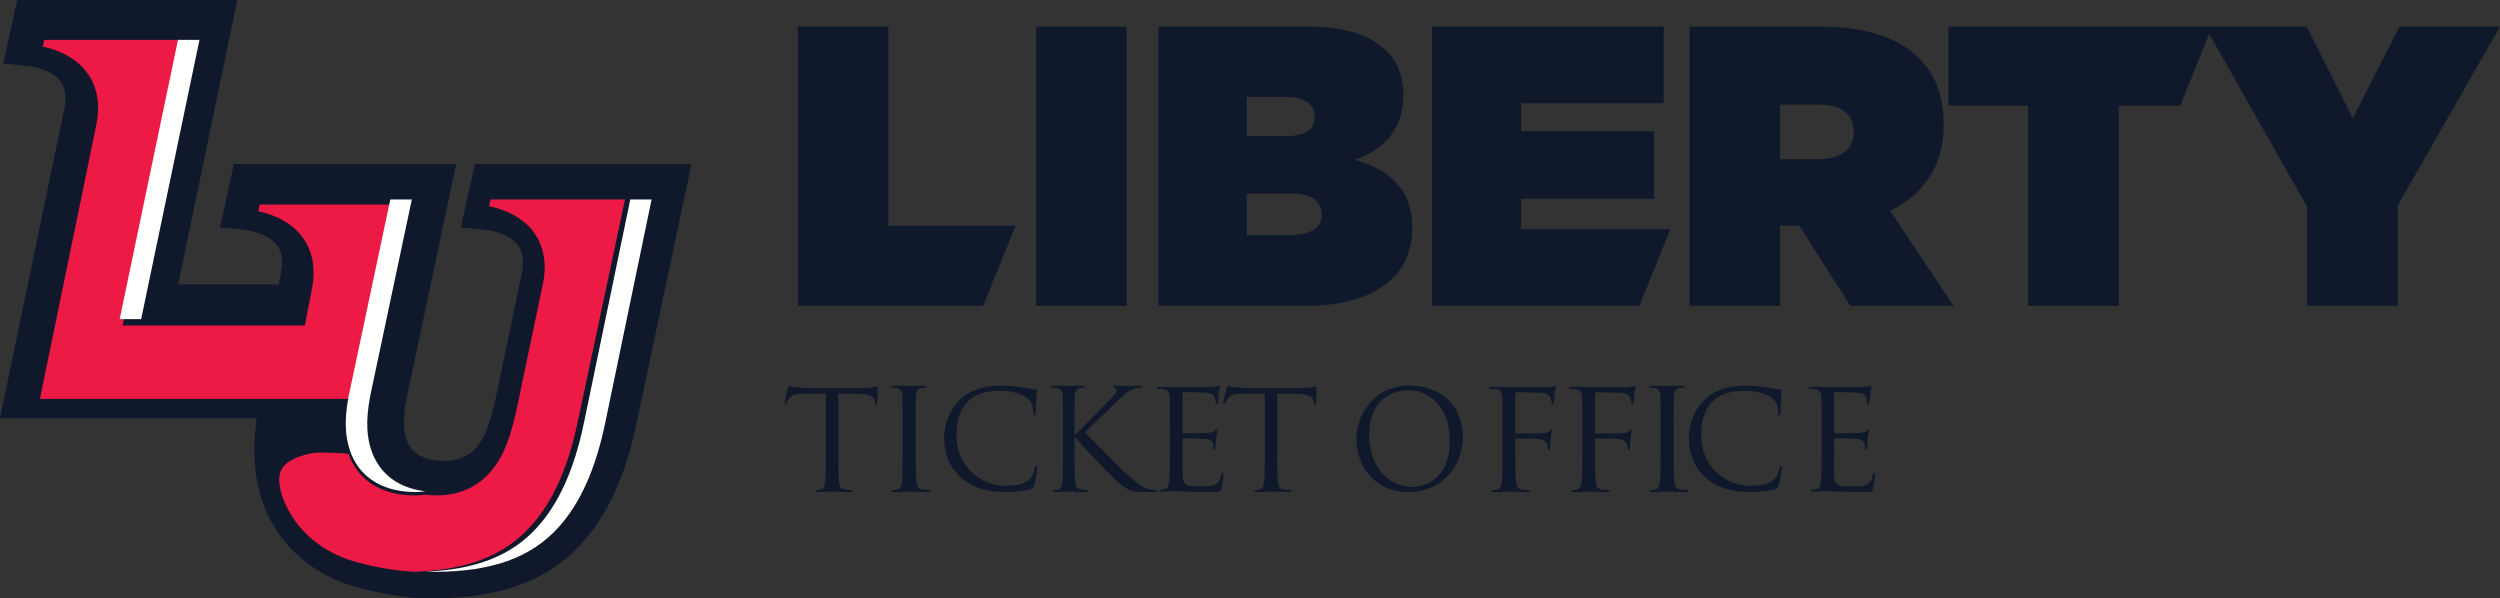
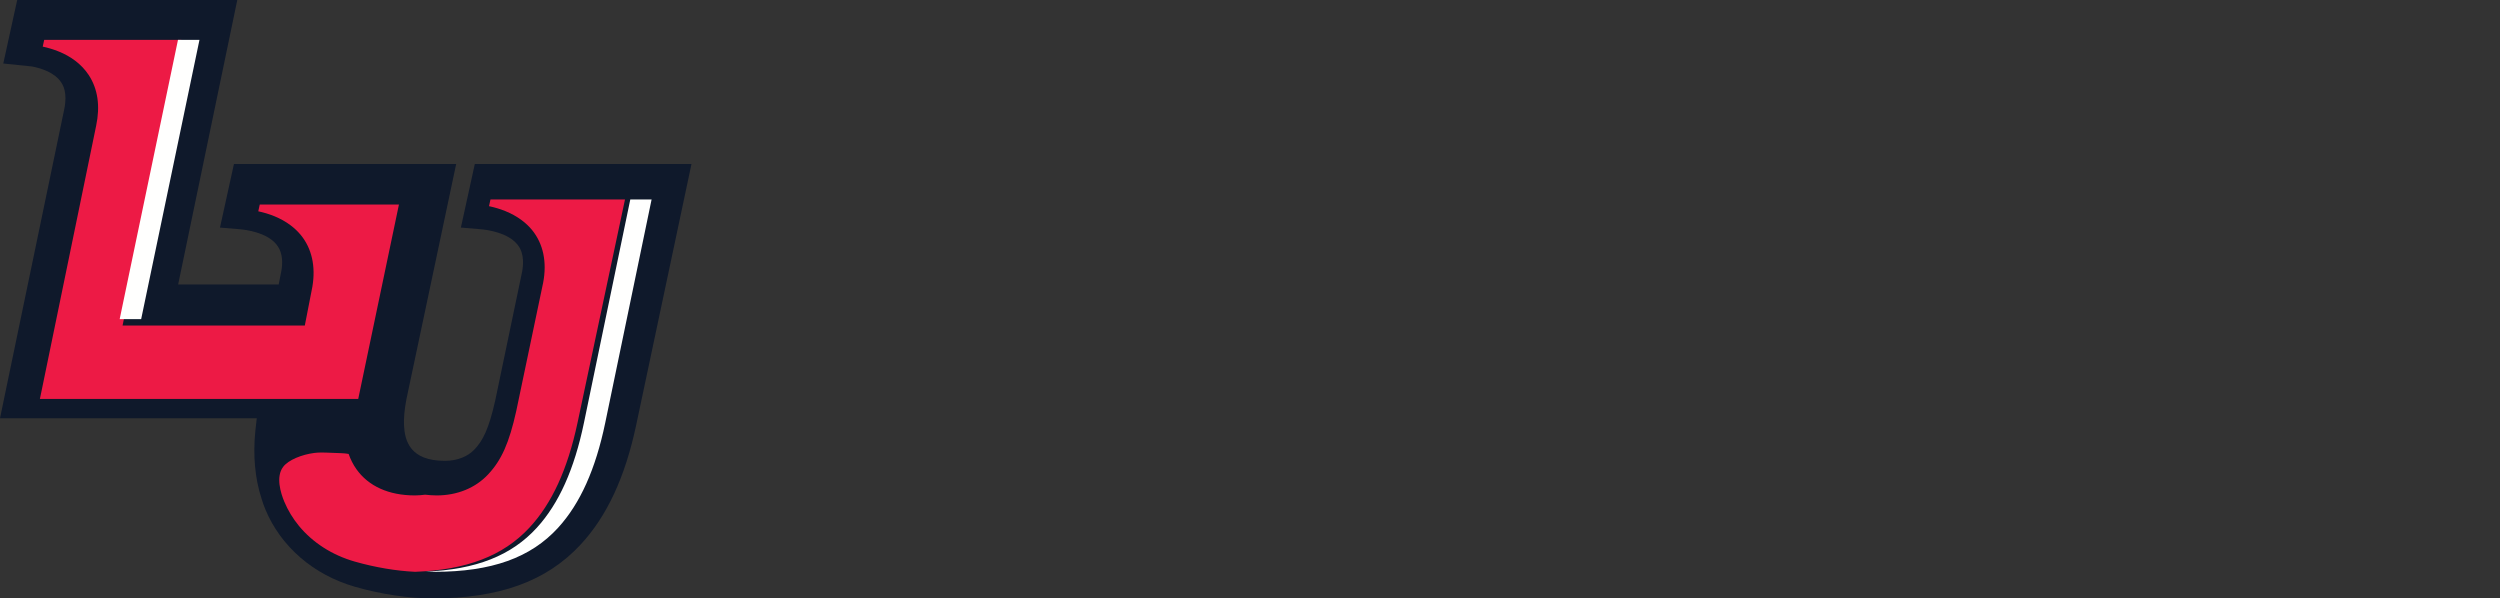
<svg xmlns="http://www.w3.org/2000/svg" width="188" height="45" viewBox="0 0 188 45">
  <rect x="0" y="0" width="188" height="45" fill="#333333" stroke="none" />
  <g fill="none" fill-rule="evenodd">
    <path fill="#0F192B" d="M35.706,12.331 L34.659,17.113 L36.136,17.238 C36.599,17.276 38.168,17.474 38.904,18.383 C39.052,18.567 39.506,19.127 39.262,20.439 L37.25,30.074 C36.757,32.302 36.293,33.143 35.703,33.775 C35.175,34.344 34.376,34.655 33.453,34.655 C30.821,34.655 30.44,33.134 30.382,31.991 C30.353,31.465 30.417,30.78 30.565,30.012 L34.305,12.331 L17.592,12.331 L16.543,17.115 L18.023,17.238 C18.481,17.276 20.034,17.471 20.776,18.368 C21.175,18.852 21.302,19.494 21.166,20.333 L20.958,21.391 L13.397,21.391 L17.844,0 L1.293,0 L0.247,4.776 L2.404,4.999 C3.138,5.14 4.117,5.462 4.602,6.197 C4.724,6.385 5.097,6.951 4.827,8.234 L0,31.452 L19.309,31.452 L19.237,32.094 C19.224,32.202 19.212,32.31 19.2,32.42 C19.018,34.269 19.173,35.974 19.666,37.489 C19.748,37.767 19.842,38.034 19.949,38.293 C21.117,41.11 23.584,43.239 26.717,44.132 C28.678,44.692 30.743,45 32.53,45 C37.557,45 41.091,43.717 43.654,40.962 C45.639,38.827 47.01,35.883 47.841,31.964 L52,12.331 L35.706,12.331" />
    <path fill="#ED1A45" d="M45.856,15 L36.884,15 L36.774,15.504 C37.553,15.669 38.462,15.98 39.239,16.565 C39.52,16.774 39.784,17.019 40.018,17.306 C40.855,18.339 41.142,19.705 40.845,21.258 L38.822,30.909 C38.289,33.306 37.717,34.595 36.711,35.671 C35.759,36.693 34.383,37.256 32.841,37.256 C32.539,37.256 32.252,37.232 31.97,37.201 C31.719,37.232 31.464,37.256 31.201,37.256 C29.219,37.256 27.702,36.55 26.805,35.285 C26.557,34.938 26.36,34.547 26.21,34.117 C26.213,34.124 26.214,34.132 26.217,34.137 C26.217,34.137 26.007,34.092 25.62,34.077 L24.531,34.036 C24.49,34.034 24.421,34.034 24.333,34.032 C24.267,34.03 24.191,34.03 24.102,34.03 C23.949,34.03 23.785,34.043 23.615,34.064 C22.729,34.179 21.687,34.577 21.288,35.114 C20.731,35.858 21.106,37.065 21.376,37.719 C21.652,38.38 22.025,38.993 22.48,39.547 C23.515,40.802 24.974,41.748 26.696,42.236 C28.213,42.668 29.79,42.932 31.212,43 C35.091,42.856 37.836,41.798 39.796,39.697 C41.495,37.88 42.679,35.303 43.425,31.815 L47,15 L45.856,15" />
    <path fill="#ED1A45" d="M25.206,30 L26.939,30 L30,15.382 L19.533,15.382 L19.423,15.89 C20.193,16.054 21.089,16.366 21.859,16.948 C22.13,17.153 22.388,17.392 22.618,17.67 C23.446,18.682 23.748,20.019 23.494,21.539 L23.49,21.566 L22.922,24.48 L9.217,24.48 L9.415,23.513 L13.639,3 L3.323,3 L3.213,3.506 C3.983,3.672 4.889,3.984 5.663,4.572 C6.043,4.861 6.391,5.215 6.677,5.65 C7.356,6.692 7.543,7.97 7.231,9.454 L3.2,29.033 L3,30 L25.206,30" />
-     <path fill="#FFFFFE" d="M28.523,35.052 C27.995,34.306 27.685,33.358 27.626,32.246 C27.589,31.528 27.665,30.68 27.851,29.721 L30.97,15 L29.351,15 L26.312,29.347 C26.312,29.347 26.083,30.5 26.1,31.9 C26.082,30.493 26.312,29.332 26.312,29.332 L26.232,29.709 C26.047,30.667 25.972,31.515 26.009,32.231 C26.04,32.824 26.145,33.365 26.313,33.858 C26.316,33.871 26.318,33.883 26.32,33.897 C26.467,34.322 26.662,34.709 26.906,35.052 C27.791,36.303 29.287,37 31.242,37 C31.5,37 31.752,36.977 32,36.946 C30.466,36.769 29.274,36.113 28.523,35.052" />
    <polyline fill="#FFFFFE" points="13.384 3 9.196 23.055 9 24 10.615 24 15 3 13.384 3" />
    <path fill="#FFFFFE" d="M47.883,15 L47.398,15 L43.911,31.805 C43.185,35.291 42.029,37.866 40.373,39.682 C38.461,41.782 35.784,42.839 32,42.983 C32.234,42.994 32.464,43 32.687,43 C36.958,43 39.91,41.946 41.973,39.682 C43.629,37.866 44.786,35.291 45.512,31.805 L49,15 L47.883,15" />
-     <path fill="#0F192B" d="M188 2L180.312 15.455 180.312 23 173.505 23 173.505 15.564 166.131 2.543 163.945 7.948 159.325 7.948 159.325 23 152.518 23 152.518 7.948 146.521 7.948 146.521 2 173.469 2 176.925 8.891 180.453 2 188 2zM136.82 7.875L133.857 7.875 133.857 11.974 136.786 11.974C138.057 11.974 139.397 11.465 139.397 9.941 139.397 8.347 138.161 7.875 136.82 7.875zM142.147 15.855L146.91 23 139.15 23 135.307 16.977 133.857 16.977 133.857 23 127.052 23 127.052 2 136.999 2C141.723 2 146.167 3.776 146.167 9.363 146.167 12.374 144.758 14.55 142.147 15.855zM125.605 17.234L123.277 23 107.687 23 107.687 2 125.111 2 125.111 7.766 114.389 7.766 114.389 9.871 124.371 9.871 124.371 14.949 114.389 14.949 114.389 17.234 125.605 17.234zM97.177 14.55L93.755 14.55 93.755 17.668 97.139 17.668C98.091 17.668 99.397 17.379 99.397 16.146 99.397 14.877 98.199 14.55 97.177 14.55zM93.755 10.234L96.717 10.234C97.634 10.234 98.869 10.015 98.869 8.819 98.869 7.551 97.704 7.295 96.683 7.295L93.755 7.295 93.755 10.234zM106.207 17.124C106.207 21.585 102.08 23 98.374 23L87.122 23 87.122 2 98.517 2C101.762 2 105.535 3.087 105.535 7.151 105.535 9.651 104.162 11.213 101.902 12.01 104.443 12.773 106.207 14.186 106.207 17.124zM77.916 23L84.725 23 84.725 2 77.916 2 77.916 23zM76.365 16.977L73.932 23 60 23 60 2 66.806 2 66.806 16.977 76.365 16.977 76.365 16.977zM63.041 33.987C63.041 34.984 63.041 35.806 63.096 36.241 63.129 36.543 63.195 36.771 63.527 36.813 63.681 36.834 63.925 36.854 64.024 36.854 64.09 36.854 64.112 36.885 64.112 36.917 64.112 36.968 64.057 37 63.935 37 63.328 37 62.632 36.968 62.577 36.968 62.521 36.968 61.826 37 61.495 37 61.373 37 61.318 36.979 61.318 36.917 61.318 36.885 61.34 36.854 61.407 36.854 61.505 36.854 61.639 36.834 61.738 36.813 61.959 36.771 62.014 36.543 62.058 36.241 62.114 35.806 62.114 34.984 62.114 33.987L62.114 29.592 60.479 29.613C59.794 29.623 59.53 29.696 59.353 29.946 59.231 30.122 59.198 30.194 59.165 30.267 59.132 30.351 59.099 30.371 59.055 30.371 59.021 30.371 59 30.34 59 30.278 59 30.174 59.221 29.281 59.243 29.197 59.265 29.135 59.308 29 59.353 29 59.43 29 59.54 29.104 59.839 29.124 60.159 29.156 60.579 29.177 60.711 29.177L64.852 29.177C65.206 29.177 65.459 29.156 65.636 29.124 65.801 29.104 65.901 29.073 65.945 29.073 66 29.073 66 29.135 66 29.197 66 29.509 65.967 30.225 65.967 30.34 65.967 30.434 65.933 30.475 65.89 30.475 65.835 30.475 65.813 30.444 65.801 30.298L65.79 30.184C65.757 29.873 65.493 29.633 64.432 29.613L63.041 29.592 63.041 33.987M68.864 33.931C68.864 34.947 68.864 35.783 68.923 36.227 68.957 36.534 69.027 36.767 69.379 36.809 69.543 36.83 69.801 36.851 69.907 36.851 69.978 36.851 70 36.883 70 36.915 70 36.968 69.942 37 69.813 37 69.168 37 68.43 36.968 68.372 36.968 68.314 36.968 67.574 37 67.223 37 67.094 37 67.036 36.978 67.036 36.915 67.036 36.883 67.059 36.851 67.129 36.851 67.234 36.851 67.376 36.83 67.481 36.809 67.714 36.767 67.773 36.534 67.821 36.227 67.879 35.783 67.879 34.947 67.879 33.931L67.879 32.068C67.879 30.418 67.879 30.121 67.856 29.782 67.832 29.423 67.714 29.243 67.457 29.191 67.328 29.158 67.176 29.148 67.094 29.148 67.046 29.148 67 29.127 67 29.084 67 29.021 67.059 29 67.188 29 67.574 29 68.314 29.031 68.372 29.031 68.43 29.031 69.168 29 69.52 29 69.649 29 69.708 29.021 69.708 29.084 69.708 29.127 69.66 29.148 69.615 29.148 69.532 29.148 69.462 29.158 69.32 29.179 69.005 29.233 68.91 29.413 68.887 29.782 68.864 30.121 68.864 30.418 68.864 32.068L68.864 33.931M72.247 35.898C71.248 35.01 71 33.847 71 32.878 71 32.194 71.238 31 72.155 30.091 72.774 29.48 73.711 29 75.299 29 75.711 29 76.289 29.03 76.793 29.122 77.185 29.194 77.516 29.255 77.845 29.276 77.959 29.286 77.98 29.327 77.98 29.388 77.98 29.469 77.948 29.592 77.928 29.959 77.907 30.296 77.907 30.857 77.897 31.01 77.887 31.163 77.866 31.224 77.804 31.224 77.732 31.224 77.722 31.153 77.722 31.01 77.722 30.612 77.556 30.194 77.288 29.969 76.928 29.663 76.134 29.388 75.227 29.388 73.856 29.388 73.217 29.786 72.855 30.133 72.103 30.847 71.928 31.755 71.928 32.796 71.928 34.745 73.444 36.531 75.649 36.531 76.423 36.531 77.031 36.439 77.444 36.021 77.66 35.796 77.794 35.347 77.825 35.163 77.845 35.051 77.866 35.01 77.928 35.01 77.98 35.01 78 35.082 78 35.163 78 35.234 77.876 36.123 77.773 36.469 77.711 36.663 77.691 36.684 77.505 36.766 77.092 36.928 76.309 37 75.649 37 74.103 37 73.061 36.622 72.247 35.898M79.941 32.068C79.941 30.418 79.941 30.121 79.92 29.782 79.897 29.423 79.812 29.254 79.454 29.179 79.369 29.158 79.185 29.148 79.087 29.148 79.044 29.148 79 29.127 79 29.084 79 29.021 79.055 29 79.173 29 79.66 29 80.298 29.031 80.363 29.031 80.46 29.031 81.087 29 81.411 29 81.53 29 81.584 29.021 81.584 29.084 81.584 29.127 81.541 29.148 81.498 29.148 81.422 29.148 81.357 29.158 81.227 29.179 80.936 29.233 80.849 29.413 80.828 29.782 80.806 30.121 80.806 30.418 80.806 32.068L80.806 32.703 80.849 32.703C81.033 32.502 82.989 30.555 83.379 30.142 83.681 29.836 83.962 29.56 83.962 29.38 83.962 29.254 83.908 29.191 83.822 29.158 83.768 29.137 83.725 29.116 83.725 29.073 83.725 29.021 83.779 29 83.854 29 84.071 29 84.405 29.031 84.664 29.031 84.72 29.031 85.432 29 85.703 29 85.822 29 85.865 29.021 85.865 29.073 85.865 29.127 85.843 29.148 85.757 29.148 85.595 29.148 85.368 29.201 85.151 29.295 84.708 29.486 84.471 29.751 83.984 30.206 83.713 30.46 81.833 32.259 81.605 32.523 81.887 32.83 84.136 35.106 84.579 35.508 85.487 36.333 85.671 36.503 86.189 36.714 86.471 36.83 86.784 36.851 86.86 36.851 86.935 36.851 87 36.872 87 36.915 87 36.968 86.946 37 86.762 37L86.211 37C85.908 37 85.703 37 85.465 36.978 84.892 36.926 84.622 36.692 84.157 36.333 83.671 35.942 81.379 33.518 80.86 32.894L80.806 32.894 80.806 33.931C80.806 34.947 80.806 35.783 80.86 36.227 80.892 36.534 80.957 36.767 81.281 36.809 81.432 36.83 81.605 36.851 81.704 36.851 81.768 36.851 81.789 36.883 81.789 36.915 81.789 36.968 81.736 37 81.616 37 81.087 37 80.46 36.968 80.373 36.968 80.287 36.968 79.66 37 79.336 37 79.217 37 79.163 36.978 79.163 36.915 79.163 36.883 79.185 36.851 79.249 36.851 79.346 36.851 79.476 36.83 79.574 36.809 79.789 36.767 79.844 36.534 79.887 36.227 79.941 35.783 79.941 34.947 79.941 33.931L79.941 32.068M87.982 32.108C87.982 30.481 87.982 30.189 87.959 29.855 87.936 29.501 87.847 29.333 87.474 29.26 87.384 29.24 87.192 29.229 87.09 29.229 87.045 29.229 87 29.208 87 29.166 87 29.104 87.057 29.084 87.181 29.084 87.44 29.084 87.745 29.084 87.994 29.094L88.456 29.115C88.535 29.115 90.781 29.115 91.041 29.104 91.255 29.094 91.436 29.072 91.526 29.052 91.583 29.041 91.628 29 91.684 29 91.718 29 91.73 29.041 91.73 29.094 91.73 29.166 91.673 29.292 91.639 29.584 91.628 29.688 91.606 30.148 91.583 30.272 91.571 30.324 91.549 30.387 91.504 30.387 91.436 30.387 91.414 30.335 91.414 30.251 91.414 30.179 91.402 30.001 91.346 29.876 91.267 29.709 91.154 29.584 90.545 29.521 90.353 29.501 89.122 29.49 88.998 29.49 88.952 29.49 88.931 29.521 88.931 29.594L88.931 32.473C88.931 32.546 88.941 32.577 88.998 32.577 89.145 32.577 90.533 32.577 90.793 32.556 91.063 32.536 91.221 32.515 91.323 32.411 91.402 32.327 91.448 32.275 91.492 32.275 91.526 32.275 91.549 32.296 91.549 32.358 91.549 32.421 91.492 32.599 91.458 32.942 91.436 33.151 91.414 33.537 91.414 33.61 91.414 33.694 91.414 33.808 91.334 33.808 91.277 33.808 91.255 33.767 91.255 33.714 91.255 33.61 91.255 33.506 91.21 33.37 91.165 33.224 91.063 33.047 90.624 33.005 90.318 32.973 89.201 32.953 89.009 32.953 88.952 32.953 88.931 32.984 88.931 33.026L88.931 33.944C88.931 34.298 88.919 35.508 88.931 35.728 88.964 36.447 89.133 36.582 90.239 36.582 90.533 36.582 91.029 36.582 91.323 36.468 91.617 36.353 91.752 36.145 91.831 35.717 91.854 35.603 91.877 35.56 91.933 35.56 92 35.56 92 35.644 92 35.717 92 35.801 91.91 36.51 91.854 36.729 91.774 37 91.684 37 91.244 37 90.397 37 89.776 36.979 89.336 36.969 88.896 36.947 88.625 36.937 88.456 36.937 88.434 36.937 88.242 36.937 88.005 36.947 87.779 36.947 87.519 36.969 87.35 36.969 87.226 36.969 87.17 36.947 87.17 36.885 87.17 36.854 87.192 36.823 87.259 36.823 87.361 36.823 87.497 36.802 87.599 36.781 87.824 36.739 87.88 36.51 87.926 36.207 87.982 35.77 87.982 34.945 87.982 33.944L87.982 32.108M96.041 33.987C96.041 34.984 96.041 35.806 96.096 36.241 96.129 36.543 96.196 36.771 96.527 36.813 96.681 36.834 96.924 36.854 97.024 36.854 97.09 36.854 97.112 36.885 97.112 36.917 97.112 36.968 97.057 37 96.935 37 96.328 37 95.632 36.968 95.577 36.968 95.522 36.968 94.827 37 94.495 37 94.374 37 94.318 36.979 94.318 36.917 94.318 36.885 94.341 36.854 94.407 36.854 94.506 36.854 94.638 36.834 94.738 36.813 94.959 36.771 95.014 36.543 95.058 36.241 95.114 35.806 95.114 34.984 95.114 33.987L95.114 29.592 93.479 29.613C92.795 29.623 92.53 29.696 92.353 29.946 92.232 30.122 92.199 30.194 92.166 30.267 92.133 30.351 92.099 30.371 92.056 30.371 92.022 30.371 92 30.34 92 30.278 92 30.174 92.221 29.281 92.243 29.197 92.265 29.135 92.308 29 92.353 29 92.43 29 92.541 29.104 92.839 29.124 93.159 29.156 93.579 29.177 93.712 29.177L97.852 29.177C98.205 29.177 98.458 29.156 98.635 29.124 98.801 29.104 98.901 29.073 98.944 29.073 99 29.073 99 29.135 99 29.197 99 29.509 98.967 30.225 98.967 30.34 98.967 30.434 98.933 30.475 98.89 30.475 98.835 30.475 98.812 30.444 98.801 30.298L98.79 30.184C98.757 29.873 98.492 29.633 97.432 29.613L96.041 29.592 96.041 33.987M106.219 36.612C107.133 36.612 109.024 36.081 109.024 33.112 109.024 30.663 107.54 29.347 105.933 29.347 104.237 29.347 102.965 30.469 102.965 32.704 102.965 35.082 104.389 36.612 106.219 36.612zM106.005 29C108.292 29 110 30.449 110 32.826 110 35.112 108.393 37 105.944 37 103.159 37 102 34.826 102 32.99 102 31.337 103.2 29 106.005 29L106.005 29zM112.991 32.12C112.991 30.487 112.991 30.194 112.968 29.858 112.945 29.502 112.854 29.335 112.479 29.261 112.387 29.24 112.195 29.23 112.092 29.23 112.046 29.23 112 29.209 112 29.167 112 29.105 112.056 29.084 112.182 29.084 112.445 29.084 112.752 29.084 113.003 29.094L113.469 29.105C113.697 29.105 116.009 29.115 116.271 29.105 116.487 29.094 116.669 29.094 116.772 29.062 116.84 29.042 116.885 29 116.931 29 116.977 29 117 29.042 117 29.094 117 29.167 116.943 29.293 116.908 29.586 116.897 29.691 116.874 30.152 116.851 30.277 116.84 30.329 116.818 30.392 116.761 30.392 116.704 30.392 116.681 30.34 116.681 30.267 116.681 30.183 116.647 30.005 116.579 29.869 116.509 29.733 116.248 29.544 115.804 29.534L114.05 29.502C113.982 29.502 113.948 29.534 113.948 29.618L113.948 32.508C113.948 32.57 113.959 32.601 114.027 32.601L115.485 32.591C115.679 32.591 115.838 32.591 115.997 32.581 116.271 32.56 116.419 32.529 116.521 32.392 116.567 32.34 116.601 32.287 116.647 32.287 116.692 32.287 116.704 32.319 116.704 32.371 116.704 32.434 116.647 32.613 116.613 32.958 116.589 33.167 116.567 33.586 116.567 33.659 116.567 33.753 116.567 33.858 116.487 33.858 116.43 33.858 116.407 33.816 116.407 33.765 116.396 33.659 116.385 33.513 116.339 33.387 116.282 33.24 116.1 33.052 115.747 33.01 115.462 32.979 114.222 32.979 114.027 32.979 113.97 32.979 113.948 33 113.948 33.073L113.948 33.963C113.948 34.968 113.948 35.796 114.005 36.235 114.039 36.539 114.107 36.769 114.448 36.811 114.608 36.832 114.858 36.853 114.961 36.853 115.03 36.853 115.052 36.884 115.052 36.916 115.052 36.968 114.995 37 114.871 37 114.244 37 113.526 36.968 113.469 36.968 113.413 36.968 112.695 37 112.353 37 112.228 37 112.171 36.978 112.171 36.916 112.171 36.884 112.195 36.853 112.262 36.853 112.365 36.853 112.501 36.832 112.604 36.811 112.831 36.769 112.889 36.539 112.934 36.235 112.991 35.796 112.991 34.968 112.991 33.963L112.991 32.12M118.99 32.12C118.99 30.487 118.99 30.194 118.968 29.858 118.945 29.502 118.854 29.335 118.478 29.261 118.387 29.24 118.194 29.23 118.091 29.23 118.045 29.23 118 29.209 118 29.167 118 29.105 118.056 29.084 118.182 29.084 118.444 29.084 118.752 29.084 119.003 29.094L119.469 29.105C119.697 29.105 122.009 29.115 122.271 29.105 122.487 29.094 122.669 29.094 122.772 29.062 122.84 29.042 122.885 29 122.93 29 122.977 29 123 29.042 123 29.094 123 29.167 122.942 29.293 122.908 29.586 122.897 29.691 122.874 30.152 122.851 30.277 122.84 30.329 122.818 30.392 122.76 30.392 122.704 30.392 122.68 30.34 122.68 30.267 122.68 30.183 122.646 30.005 122.578 29.869 122.509 29.733 122.248 29.544 121.804 29.534L120.05 29.502C119.982 29.502 119.948 29.534 119.948 29.618L119.948 32.508C119.948 32.57 119.959 32.601 120.027 32.601L121.484 32.591C121.679 32.591 121.838 32.591 121.997 32.581 122.271 32.56 122.419 32.529 122.521 32.392 122.567 32.34 122.601 32.287 122.646 32.287 122.692 32.287 122.704 32.319 122.704 32.371 122.704 32.434 122.646 32.613 122.612 32.958 122.589 33.167 122.567 33.586 122.567 33.659 122.567 33.753 122.567 33.858 122.487 33.858 122.429 33.858 122.407 33.816 122.407 33.765 122.395 33.659 122.385 33.513 122.339 33.387 122.281 33.24 122.099 33.052 121.746 33.01 121.462 32.979 120.221 32.979 120.027 32.979 119.97 32.979 119.948 33 119.948 33.073L119.948 33.963C119.948 34.968 119.948 35.796 120.004 36.235 120.038 36.539 120.107 36.769 120.448 36.811 120.608 36.832 120.858 36.853 120.961 36.853 121.03 36.853 121.051 36.884 121.051 36.916 121.051 36.968 120.995 37 120.87 37 120.244 37 119.526 36.968 119.469 36.968 119.413 36.968 118.695 37 118.353 37 118.228 37 118.171 36.978 118.171 36.916 118.171 36.884 118.194 36.853 118.262 36.853 118.365 36.853 118.501 36.832 118.604 36.811 118.831 36.769 118.888 36.539 118.934 36.235 118.99 35.796 118.99 34.968 118.99 33.963L118.99 32.12M125.864 33.931C125.864 34.947 125.864 35.783 125.923 36.227 125.957 36.534 126.027 36.767 126.379 36.809 126.543 36.83 126.801 36.851 126.907 36.851 126.978 36.851 127 36.883 127 36.915 127 36.968 126.942 37 126.813 37 126.168 37 125.43 36.968 125.372 36.968 125.313 36.968 124.574 37 124.223 37 124.094 37 124.036 36.978 124.036 36.915 124.036 36.883 124.059 36.851 124.129 36.851 124.234 36.851 124.375 36.83 124.481 36.809 124.714 36.767 124.773 36.534 124.821 36.227 124.879 35.783 124.879 34.947 124.879 33.931L124.879 32.068C124.879 30.418 124.879 30.121 124.856 29.782 124.832 29.423 124.714 29.243 124.457 29.191 124.328 29.158 124.176 29.148 124.094 29.148 124.046 29.148 124 29.127 124 29.084 124 29.021 124.059 29 124.188 29 124.574 29 125.313 29.031 125.372 29.031 125.43 29.031 126.168 29 126.52 29 126.649 29 126.708 29.021 126.708 29.084 126.708 29.127 126.66 29.148 126.614 29.148 126.532 29.148 126.461 29.158 126.32 29.179 126.005 29.233 125.91 29.413 125.887 29.782 125.864 30.121 125.864 30.418 125.864 32.068L125.864 33.931M128.248 35.898C127.247 35.01 127 33.847 127 32.878 127 32.194 127.238 31 128.155 30.091 128.774 29.48 129.711 29 131.3 29 131.712 29 132.289 29.03 132.794 29.122 133.186 29.194 133.516 29.255 133.846 29.276 133.96 29.286 133.98 29.327 133.98 29.388 133.98 29.469 133.949 29.592 133.928 29.959 133.908 30.296 133.908 30.857 133.898 31.01 133.888 31.163 133.866 31.224 133.804 31.224 133.733 31.224 133.722 31.153 133.722 31.01 133.722 30.612 133.557 30.194 133.289 29.969 132.929 29.663 132.134 29.388 131.227 29.388 129.856 29.388 129.217 29.786 128.856 30.133 128.103 30.847 127.928 31.755 127.928 32.796 127.928 34.745 129.443 36.531 131.65 36.531 132.423 36.531 133.032 36.439 133.444 36.021 133.661 35.796 133.795 35.347 133.825 35.163 133.846 35.051 133.866 35.01 133.928 35.01 133.98 35.01 134 35.082 134 35.163 134 35.234 133.877 36.123 133.773 36.469 133.712 36.663 133.692 36.684 133.505 36.766 133.093 36.928 132.31 37 131.65 37 130.103 37 129.062 36.622 128.248 35.898M136.982 32.108C136.982 30.481 136.982 30.189 136.959 29.855 136.937 29.501 136.846 29.333 136.474 29.26 136.384 29.24 136.193 29.229 136.091 29.229 136.046 29.229 136 29.208 136 29.166 136 29.104 136.057 29.084 136.181 29.084 136.441 29.084 136.745 29.084 136.994 29.094L137.456 29.115C137.535 29.115 139.782 29.115 140.04 29.104 140.254 29.094 140.435 29.072 140.526 29.052 140.582 29.041 140.627 29 140.684 29 140.718 29 140.729 29.041 140.729 29.094 140.729 29.166 140.673 29.292 140.639 29.584 140.627 29.688 140.606 30.148 140.582 30.272 140.571 30.324 140.548 30.387 140.504 30.387 140.435 30.387 140.413 30.335 140.413 30.251 140.413 30.179 140.402 30.001 140.346 29.876 140.266 29.709 140.154 29.584 139.544 29.521 139.353 29.501 138.122 29.49 137.998 29.49 137.953 29.49 137.93 29.521 137.93 29.594L137.93 32.473C137.93 32.546 137.942 32.577 137.998 32.577 138.145 32.577 139.533 32.577 139.792 32.556 140.063 32.536 140.221 32.515 140.323 32.411 140.402 32.327 140.447 32.275 140.492 32.275 140.526 32.275 140.548 32.296 140.548 32.358 140.548 32.421 140.492 32.599 140.458 32.942 140.435 33.151 140.413 33.537 140.413 33.61 140.413 33.694 140.413 33.808 140.334 33.808 140.278 33.808 140.254 33.767 140.254 33.714 140.254 33.61 140.254 33.506 140.21 33.37 140.165 33.224 140.063 33.047 139.623 33.005 139.318 32.973 138.202 32.953 138.009 32.953 137.953 32.953 137.93 32.984 137.93 33.026L137.93 33.944C137.93 34.298 137.919 35.508 137.93 35.728 137.964 36.447 138.134 36.582 139.239 36.582 139.533 36.582 140.03 36.582 140.323 36.468 140.616 36.353 140.752 36.145 140.83 35.717 140.854 35.603 140.876 35.56 140.933 35.56 141 35.56 141 35.644 141 35.717 141 35.801 140.91 36.51 140.854 36.729 140.774 37 140.684 37 140.244 37 139.397 37 138.777 36.979 138.337 36.969 137.896 36.947 137.626 36.937 137.456 36.937 137.434 36.937 137.242 36.937 137.005 36.947 136.779 36.947 136.52 36.969 136.35 36.969 136.226 36.969 136.17 36.947 136.17 36.885 136.17 36.854 136.193 36.823 136.26 36.823 136.362 36.823 136.497 36.802 136.598 36.781 136.824 36.739 136.881 36.51 136.926 36.207 136.982 35.77 136.982 34.945 136.982 33.944L136.982 32.108" />
  </g>
</svg>